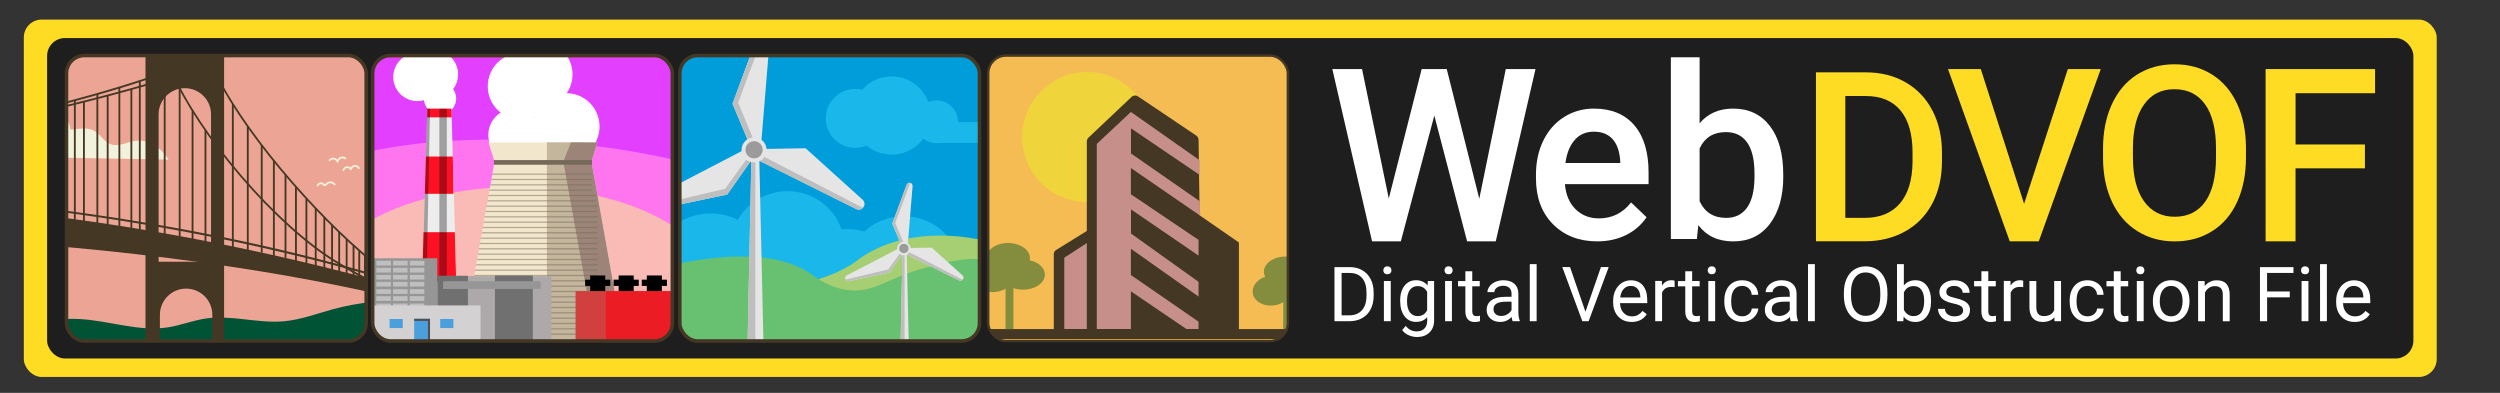
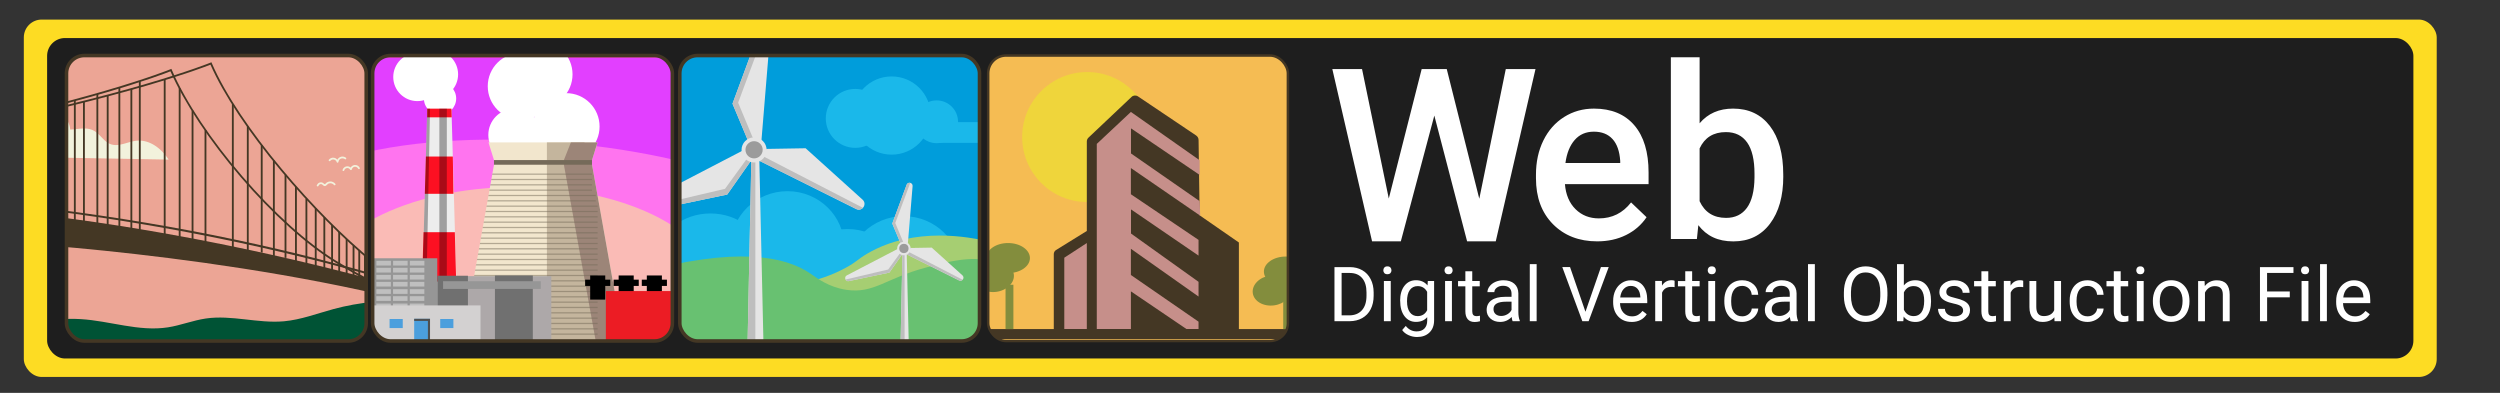
<svg xmlns="http://www.w3.org/2000/svg" viewBox="30 15 700 110">
  <rect x="30" y="15" width="700" height="110" fill="#333333" stroke="none" />
  <defs>
    <clipPath id="prefix__a">
      <rect width="83.92" height="79.93" x="134.34" y="30.55" rx="5" ry="5" />
    </clipPath>
    <clipPath id="prefix__b">
      <rect width="83.92" height="79.93" x="48.62" y="30.55" rx="5" ry="5" />
    </clipPath>
    <clipPath id="prefix__c">
      <rect width="83.92" height="79.93" x="306.69" y="30.55" rx="5" ry="5" />
    </clipPath>
    <clipPath id="prefix__d">
      <rect width="83.92" height="79.93" x="220.34" y="30.55" rx="5" ry="5" />
    </clipPath>
  </defs>
  <rect width="675.61" height="100.07" x="36.67" y="20.48" fill="#fddc23" rx="5" ry="5" />
  <rect width="662.56" height="89.73" x="43.19" y="25.65" fill="#1e1e1e" rx="5" ry="5" />
  <rect width="83.92" height="79.93" x="134.34" y="30.55" fill="#ef560a" rx="5" ry="5" />
  <g clip-path="url(#prefix__a)">
    <path d="M134.34 89.62l2.25 1.52v-5.15s5.94-4.15 8.17-6.3 8.17-15.03 8.17-15.03 2.23-.72 4.46 2.15c2.23 2.86 5.94 6.44 5.94 6.44s1.49-11.45 4.46-13.6c2.97-2.15 3.42-3.56 3.94-4.64.36-.76 1.56-3.44 2.25-4.98.22-.5.92-.58 1.26-.15l6.66 8.35v4.09l14.11 16.66 4.07-8.19c.19-.39.71-.52 1.07-.26l8.96 6.31 5.2 8.59h2.97v25.04h-83.92V89.63z" fill="#443724" />
    <path d="M155.15 69.67s-8.91 14.31-12.62 15.74c-2.23 2.86-1.61 4.2-1.61 4.2h-1.9v1.87l8.07 2.17v1.17h4.56l3.51-3.33 2.23 5.37 3.71-3.58 5.2.72-3.74-4.38-.71-4.92-4.83-1.43.35-7.66h-1.21l.49-4.51-1.49-1.43zm19.31-12.17s-8.17 9.11-8.17 10.64-1.49 5.82 2.23 6.53 4.93 0 4.93 0l1.73 5.35h4.15v-2.21l-1.9-.99v-2.86l1.9-.32v-3s-2.6-.64-2.25-1.88-.77-5.12-.77-5.12l-1.1-1.13-.74-5.01zm26.73 20.04s-2.69.68-2.83 2.49-.14 4.67-.14 4.67l2.97 3.46 5.48 1.46v-3.46l-4.22-2.57v-3.55h-.97l-.28-2.49z" fill="#fff" />
    <path fill="#e23fff" d="M124.25 31.04h101.88v79.28H124.25z" />
    <ellipse cx="188.11" cy="86.66" fill="#ff74ef" rx="31.53" ry="86.27" transform="rotate(-84.21 188.098 86.664)" />
    <ellipse cx="174.83" cy="97.06" fill="#fabbb6" rx="56.31" ry="29.7" />
    <circle cx="174.09" cy="52.78" r="7.36" fill="#fff" />
    <circle cx="188.54" cy="50.42" r="9.34" fill="#fff" />
    <circle cx="175.91" cy="39.15" r="9.34" fill="#fff" />
    <circle cx="180.97" cy="35.82" r="9.34" fill="#fff" />
    <path fill="#f2e6cd" d="M195.77 61.13v-1.32l1.53-4.94h-30.53l1.54 4.94v1.32l-8.78 49.19h45.02l-8.78-49.19z" />
    <path fill="#c4b59d" d="M200.16 110.32l-6.52-55.45h-10.51v55.45h17.03z" />
    <path d="M196.77 110.32l-8.88-49.19v-1.32l1.96-4.94h7.45l-1.53 4.94v1.32l8.78 49.19h-7.78z" fill="#9c8578" />
    <path fill="#756a59" d="M168.31 59.81h27.45v1.32h-27.45z" />
    <path fill="#756a59" d="M195.77 63.94v-.35h-27.9l-.06.35h27.96zm0 1.5v-.36h-28.16l-.07.36h28.23zm0 1.49v-.36h-28.43l-.07.36h28.5zm0 1.49v-.35h-28.7l-.06.35h28.76zm1.04 1.5v-.36h-30l-.07.36h30.07zm0 1.49v-.36h-30.27l-.07.36h30.34zm.53 1.5v-.36h-31.07l-.06.36h31.13zm0 1.49v-.36h-31.33l-.07.36h31.4zm0 1.49v-.36h-31.6l-.07.36h31.67zm0 1.5v-.36h-31.87l-.06.36h31.93zm0 1.49v-.36h-32.13l-.07.36h32.2zm0 1.49v-.36h-32.4l-.07.36h32.47zm0 1.5v-.36h-32.67l-.06.36h32.73zm0 1.49V83h-32.93l-.07.36h33zm0 1.49v-.36h-33.2l-.07.36h33.27zm0 1.5v-.36h-33.47l-.06.36h33.53zm0 1.49v-.36h-33.73l-.07.36h33.8zm0 1.49v-.35h-34l-.07.35h34.07zm0 1.5v-.36h-34.27l-.06.36h34.33zm0 1.49v-.36H162.8l-.06.36h34.6zm0 1.49v-.35h-34.8l-.07.35h34.87zm0 1.5v-.36h-35.07l-.06.36h35.13zm0 1.49v-.36H162l-.06.36h35.4zm0 1.5v-.36h-35.6l-.07.36h35.67zm0 1.49v-.36h-35.87l-.06.36h35.93zm0 1.49v-.36H161.2l-.06.36h36.2zm0 1.5v-.36h-36.4l-.07.36h36.47zm0 1.49v-.36h-36.67l-.06.36h36.73zm0 1.49v-.36H160.4l-.06.36h37zm0 1.5v-.36h-37.2l-.07.36h37.27zm0 1.49v-.36h-37.47l-.06.36h37.53z" opacity=".5" />
    <path fill="#e440ff" d="M157.23 93.81h5.24l.07-.35h-5.31v.35zm0 1.5h4.98l.06-.36h-5.04v.36zm0 1.49h4.71l.06-.36h-4.77v.36zm0 1.5h4.44l.07-.36h-4.51v.36zm0 1.49h4.18l.06-.36h-4.24v.36zm0 1.49h3.91l.06-.36h-3.97v.36zm0 1.5h3.64l.07-.36h-3.71v.36zm0 1.49h3.38l.06-.36h-3.44v.36zm0 1.49h3.11l.06-.36h-3.17v.36zm0 1.5h2.84l.07-.36h-2.91v.36zm0 1.49h2.58l.06-.36h-2.64v.36z" />
    <circle cx="153.21" cy="42.58" r="4.52" fill="#fff" />
    <circle cx="146.86" cy="36.56" r="6.75" fill="#fff" />
    <circle cx="151.52" cy="35.82" r="6.75" fill="#fff" />
    <path fill="#ededed" d="M156.41 45.42h-6.79l-1.82 64.9h10.44l-1.83-64.9z" />
    <path fill="#fc1022" d="M156.41 45.42h-6.79v2.43h6.86l-.07-2.43zm.38 13.4h-7.54l-.3 10.45h8.02l-.18-10.45zm.56 21.19h-8.77l-.38 13.83h9.53l-.38-13.83z" />
    <path d="M150.41 45.42h-.79l-1.82 64.9h1.3l1.31-64.9zm2.61 0h2.09v64.9h-2.09z" opacity=".33" />
    <path d="M129.49 87.31h22.95v22.95h-22.95z" fill="#969696" />
    <path fill="#ada8a9" d="M158.62 92.32h25.75v18h-25.75z" />
    <path fill="#707070" d="M168.58 92.14h10.61v18.18h-10.61zm-16.14.06h8.58v18.18h-8.58z" />
    <path fill="#bfbfbf" d="M144.76 88.03h4.07v1.31h-4.07zm-4.69 0h4.07v1.31h-4.07zm-4.68 0h4.07v1.31h-4.07zm9.36 1.96h4.07v1.31h-4.07zm-4.69 0h4.07v1.31h-4.07zm-4.68 0h4.07v1.31h-4.07zm9.37 1.97h4.07v1.31h-4.07zm-4.7 0h4.07v1.31h-4.07zm-4.68 0h4.07v1.31h-4.07zm9.38 1.96h4.07v1.31h-4.07zm-4.69 0h4.07v1.31h-4.07zm-4.68 0h4.07v1.31h-4.07zm9.37 2.05h4.07v1.31h-4.07zm-4.69 0h4.07v1.31h-4.07zm-4.68 0h4.07v1.31h-4.07zm9.36 1.97h4.07v1.31h-4.07zm-4.7 0h4.07v1.31h-4.07zm-4.68 0h4.07v1.31h-4.07zm9.38 2.05h4.07v1.31h-4.07zm-4.7 0h4.07v1.31h-4.07zm-4.68 0h4.07v1.31h-4.07z" />
    <path fill="#d3d1d1" d="M133.13 100.51h31.41v9.87h-31.41z" />
    <path d="M154.06 93.73h27.35v2.18h-27.35z" fill="#969696" />
    <path d="M145.97 104.27h4.4v6.05h-4.4z" fill="#4b9fdd" />
    <path fill="#4e5051" d="M145.97 104.27h4.44v6.05h-.6v-5.46h-3.84v-.59z" />
    <path d="M139.08 104.32h3.69v2.53h-3.69zm14.18 0h3.69v2.53h-3.69z" fill="#4b9fdd" />
    <path d="M195.25 92.13h4.22v6.75h-4.22z" />
    <path d="M193.84 93.3h7.04v1.76h-7.04zm9.38-1.17h4.22v6.75h-4.22z" />
    <path d="M201.81 93.3h7.04v1.76h-7.04zm9.3-1.17h4.22v6.75h-4.22z" />
    <path d="M209.7 93.3h7.04v1.76h-7.04z" />
-     <path fill="#d13f3f" d="M191.16 96.5h8.8v19.94h-8.8z" />
    <path fill="#ec1c24" d="M199.64 96.5h27.39v19.94h-27.39z" />
  </g>
  <rect width="83.92" height="79.93" x="134.34" y="30.55" stroke="#443724" fill="none" rx="5" ry="5" />
  <rect width="83.92" height="79.93" x="48.62" y="30.55" fill="#ef560a" rx="5" ry="5" />
  <g clip-path="url(#prefix__b)">
    <path d="M48.62 89.62l2.25 1.52v-5.15s5.94-4.15 8.17-6.3 8.17-15.03 8.17-15.03 2.23-.72 4.46 2.15c2.23 2.86 5.94 6.44 5.94 6.44s1.49-11.45 4.46-13.6c2.97-2.15 3.42-3.56 3.94-4.64.36-.76 1.56-3.44 2.25-4.98.22-.5.92-.58 1.26-.15l6.66 8.35v4.09l14.11 16.66 4.07-8.19c.19-.39.71-.52 1.07-.26l8.96 6.31 5.2 8.59h2.97v25.04H48.62V89.63z" fill="#443724" />
    <path d="M69.43 69.67s-8.91 14.31-12.62 15.74c-2.23 2.86-1.61 4.2-1.61 4.2h-1.9v1.87l8.07 2.17v1.17h4.56l3.51-3.33 2.23 5.37 3.71-3.58 5.2.72-3.74-4.38-.71-4.92-4.83-1.43.35-7.66h-1.21l.49-4.51-1.49-1.43zm19.3-12.17s-8.17 9.11-8.17 10.64-1.49 5.82 2.23 6.53 4.93 0 4.93 0l1.73 5.35h4.15v-2.21l-1.9-.99v-2.86l1.9-.32v-3S91 70 91.35 68.76s-.77-5.12-.77-5.12l-1.1-1.13-.74-5.01zm26.73 20.04s-2.69.68-2.83 2.49-.14 4.67-.14 4.67l2.97 3.46 5.48 1.46v-3.46l-4.22-2.57v-3.55h-.97l-.28-2.49z" fill="#fff" />
    <path d="M38.53 31.04h101.88v79.28H38.53z" fill="#eca595" />
    <path fill="#59c2bc" d="M29.92 110.65h139.45v28.8H29.92z" />
    <path d="M29.92 0h139.45v110.75H29.92z" fill="#eca595" />
    <path fill="#005335" d="M169.37 105.5v5.24H29.92v-2.76c7.37-2.26 14.96-4.09 22.63-3.63 8.2.48 16.32 3.56 24.44 2.31 3.6-.56 7.03-1.95 10.64-2.48 7.24-1.06 14.59 1.43 21.87.78 4.75-.43 9.27-2.17 13.87-3.42 14.55-3.94 30.42-2.81 44.27 3.14.57.25 1.15.52 1.72.82z" />
    <path fill="#179d93" d="M169.37 115.19v-4.54H29.92v2.39c7.37 1.96 14.96 3.54 22.63 3.15 8.2-.42 16.32-3.08 24.44-2 3.6.48 7.03 1.69 10.64 2.15 7.24.92 14.59-1.24 21.87-.67 4.75.37 9.27 1.88 13.87 2.96 14.55 3.41 30.42 2.44 44.27-2.72.57-.21 1.15-.45 1.72-.71z" />
    <path d="M102.73 20.06c2.35-2.06 5.37-3.35 8.48-3.61 2.49-.21 5.04.22 7.48-.31 3.16-.69 5.75-2.91 8.72-4.21 3.44-1.51 7.43-1.75 11.03-.65 4.19 1.27 7.86 4.27 12.22 4.61 2.8.22 5.75-.67 8.35.4 1.21.5 2.23 1.39 3.46 1.84 2.46.9 5.15-.13 7.75-.34 3.33-.27 6.76.88 9.25 3.11l-76.73-.83zm37.52 58.04a8.576 8.576 0 014.9-2.08c1.44-.12 2.91.13 4.32-.18 1.83-.4 3.32-1.68 5.04-2.43a9.315 9.315 0 016.37-.38c2.42.74 4.54 2.47 7.06 2.67 1.62.13 3.32-.39 4.82.23.7.29 1.29.8 2 1.06 1.42.52 2.97-.07 4.48-.2 1.93-.16 3.9.51 5.35 1.79l-44.34-.48zM.47 58.28c2.35-3.49 5.37-5.67 8.48-6.1 2.49-.35 5.04.38 7.48-.53 3.16-1.17 5.75-4.92 8.72-7.13 3.44-2.56 7.43-2.96 11.03-1.11 4.19 2.16 7.86 7.23 12.22 7.81 2.8.37 5.75-1.14 8.35.67 1.21.84 2.23 2.35 3.46 3.11 2.46 1.52 5.15-.21 7.75-.57 3.33-.46 6.76 1.49 9.25 5.26L.47 58.28z" fill="#f2f2dc" />
    <ellipse cx="45.01" cy="51.52" fill="#f2f2dc" rx="4.64" ry="4.86" />
-     <path d="M70.74 30.89v86.55h4.03v-14.29c0-4.05 3.28-7.34 7.34-7.34s7.34 3.28 7.34 7.34v14.29h3.3V30.89H70.74zm18.34 57.39H74.41V47.03c0-4.05 3.28-7.34 7.34-7.34s7.34 3.28 7.34 7.34v41.25z" fill="#443724" />
    <path d="M68.72 114.24h8.07v3.2h-8.07z" fill="#443724" />
    <path d="M69.82 111.84h5.87v3.2h-5.87zm17.3 2.4h8.07v3.2h-8.07z" fill="#443724" />
    <path d="M88.22 111.84h5.87v3.2h-5.87zm75.54-26.7v32.3h1.51v-5.33c0-1.51 1.23-2.74 2.74-2.74s2.74 1.23 2.74 2.74v5.33h1.23v-32.3h-8.21zm6.85 21.42h-5.48V91.17c0-1.51 1.23-2.74 2.74-2.74s2.74 1.23 2.74 2.74v15.39z" fill="#443724" />
    <path d="M163.01 116.25h3.01v1.2h-3.01z" fill="#443724" />
    <path d="M163.42 115.35h2.19v1.2h-2.19zm6.46.9h3.01v1.2h-3.01z" fill="#443724" />
    <path d="M170.29 115.35h2.19v1.2h-2.19zm29.01 1.49v2.69s-8.49-6.18-34.17-14.34C108.03 87.06 32.27 82.94 32.27 82.94v-8.78c64.29 6.51 139.11 26.76 167.02 42.68z" fill="#443724" />
    <path d="M199.18 117.08C159.25 96.23 96.84 79.59 32.25 72.57l.06-.52c34.96 3.8 68.26 10.1 98.98 18.73 26.42 7.42 49.98 16.35 68.14 25.84l-.24.46z" fill="#443724" />
    <path d="M189.31 112.1c-5.7-.24-10.22-2.87-13.44-7.81-2.71-4.16-4.42-9.99-4.99-16.91-1.67 3.03-3.53 5.47-5.54 7.26-2.12 1.88-4.47 3.1-6.99 3.62-6.55 1.35-14.47-1.85-24.23-9.78-7.91-6.43-17.18-15.78-25.45-25.66-9.13-10.91-16.13-21.45-19.74-29.71-1.2.48-6.95 2.69-17.96 5.9C59.52 42.35 39.88 47.49 11.3 53l-.1-.51c28.56-5.51 48.18-10.64 59.62-13.98 12.38-3.62 18.09-5.96 18.14-5.98l.24-.1.1.24c7.68 17.8 29.41 42.62 45.14 55.4 9.63 7.82 17.41 10.99 23.79 9.67 5.01-1.03 9.13-4.76 12.6-11.4l.43-.83.06.93c.48 7.22 2.19 13.29 4.97 17.56 3.12 4.79 7.5 7.34 13.02 7.57l-.02.52z" fill="#443724" />
    <path d="M182.22 109.99c-5.75-.24-10.18-2.56-13.17-6.88-2.59-3.74-4.18-9.11-4.73-15.99-3.19 5.79-6.95 9.22-11.5 10.48-3.62 1.01-7.82.67-12.83-1.04-4.41-1.5-9.52-4.06-16.08-8.06-7.99-4.87-17.66-13.59-26.53-23.93-8.72-10.16-15.87-20.93-19.66-29.6-1.2.48-6.95 2.69-17.96 5.9C48.31 44.21 28.67 49.35.09 54.86l-.1-.51c28.55-5.5 48.17-10.64 59.6-13.98 12.39-3.62 18.1-5.96 18.16-5.99l.24-.1.1.24c7.93 18.39 29.47 43.4 46.08 53.53 6.52 3.98 11.6 6.52 15.97 8.01 4.91 1.67 9.01 2.01 12.52 1.03 4.61-1.28 8.4-4.88 11.61-11.02l.43-.83.06.93c.48 7.21 2.06 12.8 4.7 16.62 2.89 4.18 7.19 6.42 12.76 6.65l-.02.52z" fill="#443724" />
    <path d="M94.93 44.12h.52v41.03h-.52zm4.19 6.26h.52v34.6h-.52zm3.9 5.28h.52v30.06h-.52zm3.4 4.32h.52v26.69h-.52zm3.26 3.93h.52v23.3h-.52zm2.92 3.38h.52v21.16h-.52zm2.93 3.4h.52v18.23h-.52zm2.61 2.65h.52v16.89h-.52zm2.41 2.49h.52v14.4h-.52zm2.17 2.19h.52v13.05h-.52zm1.99 1.93h.52v11.74h-.52zm2.09 1.99h.52V93h-.52zm1.93 1.78h.52v9.02h-.52zm1.6 1.42h.52v8.33h-.52zm1.6 1.39h.52v6.73h-.52zm1.37 1.15h.52v6.89h-.52zm1.54 1.24h.52v5.91h-.52zm1.26.98h.52v5.19h-.52zm1.2.88h.52v5.35h-.52zm1.1.77h.52v5.01h-.52zm1.22 5.82c-.2-.09-.23-.1-.2-2.7.02-1.2.05-2.41.05-2.42h.52c-.04 1.71-.09 4.5-.03 4.79 0-.03-.05-.13-.17-.16l-.07.24.19.19-.29.06zm1.03-4.37h.52v3.55h-.52zm.99.58h.52v2.55h-.52zm1.43 3.56h-.52c.02-1.17.03-2.49 0-2.64 0 .06.06.16.18.19l.15-.5q.23.07.18 2.95zm.57-2.36h.52v3.45h-.52zm1.34.53h.52v3.65h-.52zm1.11.47h.52v3.49h-.52zm1.67 4.44s-.08 0-.11-.02c-.18-.08-.35-.16-.13-3.88l.52.03c-.09 1.53-.14 3.25-.07 3.49 0-.03-.05-.1-.16-.13-.08-.02-.17 0-.22.06l.37.37c-.06.06-.13.09-.2.09zm1.58-.26h-.52c.01-1.13.03-2.99 0-3.17.01.08.1.21.25.21v-.52l.19.08c.1.1.12.12.07 3.4zm20.28-11.53h.52v16.17h-.52zm-2.01 3.12h.52v12.56h-.52zm-4.92-2.63h.52v13.94h-.52zm-1.27 1.86h.52v11.38h-.52zm-1.2 1.48h.52v9.9h-.52zm-1.15 1.21h.52v8.28h-.52zm-1.08.97h.52v6.12h-.52zm-1.15.87h.52v5.26h-.52zm-.92.58h.52v4.07h-.52zm-.82 4.59c-.07 0-.14-.03-.19-.08l.37-.37c-.06-.06-.16-.09-.24-.06-.1.03-.15.11-.16.15.06-.22.03-2.02-.04-3.63l.52-.02s.04.93.06 1.85c.04 2.03-.01 2.06-.2 2.14-.03.02-.07.02-.11.02zm-.75-.28l-.3-.06.18-.18-.06-.25c-.1.03-.16.11-.17.16.04-.19.02-1.68-.03-3.01l.52-.02c.12 3.25.05 3.28-.15 3.36zm-1.14-3.07h.52v2.83h-.52zm-.67 2.44c-.07 0-.16-.02-.25-.11l.37-.37s-.09-.06-.17-.03c-.08.02-.13.08-.14.11.05-.15-.03-.95-.13-1.6l.52-.08c.3 1.87.09 1.97-.06 2.05-.02.01-.07.03-.14.03zm14.08-6.84h.52v11.37h-.52zm-1.07.91h.52v10.19h-.52zm3.06-3.48h.52v14.55h-.52zm3.55 5.15h.52v10.34h-.52zm.9 3.03h.52v8.21h-.52zm.86 2.22h.52v6h-.52zm.91 1.89h.52v5.59h-.52zm.98 1.65h.52v3.08h-.52zm.79 1.15h.52v1.93h-.52zm-89.33-53.8h.52v31.58h-.52zm-3.62-5.49h.52v38.58h-.52zm-3.61-6.27h.52v43.34h-.52zm-4.19-2.48h.52v44.73h-.52zm-6.97.51h.52v42.74h-.52zm-5.72 1.79h.52v40.94h-.52zM57 41.33h.52v38.63H57zm-6.31 1.75h.52v36.73h-.52zm-7 1.83h.52v34.9h-.52zm22.83-4.96h.52v41.83h-.52zm-6.63 1.81h.52v38.05h-.52zm-6.65 1.72h.52v35.83h-.52zm-6.53 1.6h.52v33.39h-.52z" fill="#443724" />
    <path fill="#ffb528" d="M121.83 123.35c1.22 1.47-5.98 1.52-6.62 1.5-.58-.01-1.3-.14-1.51-.69-.21-.54.29-1.05.83-1.18 2.19-.55 4.4-.64 6.73.06.21.06.43.14.58.31zm-52.65 6.86c2.13.48 6.34 1.03 8.25-.42.15-.12.3-.26.36-.44.21-.64-.69-1.03-1.35-1.08-2.45-.18-5.16-.19-7.44.8-.24.11-.52.27-.54.53-.02.34.39.53.73.61z" />
    <path d="M122.44 60.07c.56-.65 1.55-.52 1.84.32.1.28.45.21.49-.07.12-.92 1.12-1.25 1.83-.74.26.19.51-.25.25-.43-1.06-.76-2.42-.08-2.58 1.17.16-.02.33-.04.49-.07-.4-1.17-1.85-1.5-2.67-.54-.21.24.14.6.35.35zm3.94 2.66c.24-.79 1.22-.92 1.66-.22.11.18.4.15.46-.06.23-.91 1.36-1.04 1.8-.21.15.28.58.03.43-.25-.64-1.21-2.37-.99-2.71.33l.46-.06c-.66-1.07-2.2-.87-2.57.33-.09.31.39.44.48.13zm-7.2 4.3c.12-.3.39-.51.72-.48.3.02.41.2.61.37.2.17.4.25.65.14.37-.17.52-.57.95-.7.55-.17 1.07.04 1.43.45.21.24.57-.11.35-.35-.38-.42-.9-.68-1.47-.65-.28.01-.55.09-.79.22-.11.06-.21.13-.31.21-.09.07-.21.29-.31.32-.22.07-.4-.26-.59-.36-.2-.11-.44-.16-.66-.14-.51.03-.88.39-1.06.84-.12.3.36.43.48.13zm28.57-24.38c.38-.91 1.5-1.04 2.14-.33.11.12.31.08.39-.05.62-.95 2.03-.84 2.46.22.12.29.6.16.48-.13-.6-1.46-2.5-1.67-3.37-.34.13-.02.26-.03.39-.05-.92-1.02-2.46-.68-2.97.55-.12.3.36.42.48.13zm-84.4-19.81c.26-.97 1.47-1.01 1.87-.13.1.21.39.12.46-.06.46-1.34 2.14-1.55 3-.46.2.25.55-.1.35-.35-1.1-1.41-3.26-.97-3.83.68l.46-.06c-.59-1.3-2.41-1.11-2.78.24-.08.31.4.44.48.13zM131.9 124.9l10.76-.3c.32 0 .32-.51 0-.5l-10.76.3c-.32 0-.32.51 0 .5zm-4.78 3.63l2.99-.3c.32-.03.32-.53 0-.5l-2.99.3c-.32.03-.32.53 0 .5zm28.09.24c2.29-.1 4.58-.19 6.87-.29.32-.01.32-.51 0-.5-2.29.1-4.58.19-6.87.29-.32.01-.32.51 0 .5zm-116.26-3.05c2.59-.08 5.18-.16 7.77-.23.32 0 .32-.51 0-.5-2.59.08-5.18.16-7.77.23-.32 0-.32.51 0 .5zm13.16-2.87h2.69c.32 0 .32-.5 0-.5h-2.69c-.32 0-.32.5 0 .5zm10.46-2.39h.9c.32 0 .32-.5 0-.5h-.9c-.32 0-.32.5 0 .5zm-5.38 12.25h4.78c.32 0 .32-.5 0-.5h-4.78c-.32 0-.32.5 0 .5zm8.96.6h.6c.32 0 .32-.5 0-.5h-.6c-.32 0-.32.5 0 .5z" fill="#f2f2dc" />
    <path fill="none" d="M29.92 0h139.45v139.45H29.92z" />
  </g>
  <rect width="83.92" height="79.93" x="48.62" y="30.55" stroke="#443724" fill="none" rx="5" ry="5" />
  <rect width="83.92" height="79.93" x="306.69" y="30.55" fill="#f5bc53" rx="5" ry="5" />
  <g clip-path="url(#prefix__c)">
    <circle cx="334.4" cy="53.37" r="18.2" fill="#eddb35" opacity=".8" />
    <path d="M325.06 109.92V86.15c0-.47.24-.9.64-1.15l8.61-5.33V54.62c0-.41.17-.81.47-1.09l12.06-11.4c.49-.46 1.22-.52 1.78-.15l16.29 10.95c.43.29.69.76.69 1.28l.3 21.08 10.99 7.61v27.02h-51.83z" fill="#443724" />
    <path fill="#c68f8a" d="M334.31 107.13H328V87.16l6.31-4.11v24.08zm2.79 0V55.29l9.55-8.95 19.25 13.53v4.11l-19.22-13.04v7.03l19.22 13.35.17 4.08-19.42-13.35v7.34l18.94 12.78v4.4l-18.91-12.94v6.76l18.91 13.52v4.12l-18.94-13.37V92l18.94 13.07v2.06h-3.38l-15.56-10.55v10.55h-9.55z" />
    <path d="M301.79 107.13h98.53v2.79h-98.53z" fill="#443724" />
    <ellipse cx="308.45" cy="92.55" fill="#838d3d" rx="5.47" ry="4.21" transform="rotate(-7.93 308.38 92.553)" />
    <ellipse cx="312.26" cy="87.26" fill="#838d3d" rx="6.12" ry="4.21" />
-     <ellipse cx="316.44" cy="91.89" fill="#838d3d" rx="6.12" ry="4.21" />
    <path d="M311.55 94.72h2.2v12.41h-2.2z" fill="#838d3d" />
    <ellipse cx="386.2" cy="96.34" fill="#838d3d" rx="5.47" ry="4.21" transform="rotate(-7.93 386.108 96.346)" />
    <ellipse cx="390.01" cy="91.04" fill="#838d3d" rx="6.12" ry="4.21" />
    <path d="M400.32 95.68c0 2.32-2.74 4.21-6.12 4.21s-6.12-1.88-6.12-4.21 2.74-4.21 6.12-4.21 6.12 1.88 6.12 4.21z" fill="#838d3d" />
    <path d="M389.3 98.5h2.2v8.63h-2.2z" fill="#838d3d" />
  </g>
  <rect width="83.92" height="79.93" x="306.69" y="30.55" fill="none" stroke="#443724" stroke-miterlimit="10" stroke-width=".7" rx="5" ry="5" />
  <rect width="83.92" height="79.93" x="220.34" y="30.55" fill="#009ddb" rx="5" ry="5" />
  <g clip-path="url(#prefix__d)">
    <path d="M523.86 350.37c48.87-13.5 72.11-8.26 84.23 0 3.02 2.06 8.61 6.53 17.3 7.84 13.35 2.01 19.21-5.65 38.52-10.77 12.87-3.41 26.84-7.11 37.22-.33 9.25 6.05 15.79 20.54 12.08 31.34-8.27 24.07-65.24 23.16-104.8 22.53 0 0-41.47-.66-69.21-18.28-15.13-9.61-16.7-18.82-16.98-20.89-.63-4.73.57-8.81 1.63-11.43z" fill="#68c171" />
    <ellipse cx="228.92" cy="86.31" fill="#1ab8ea" rx="14.19" ry="11.54" />
    <ellipse cx="250.49" cy="84.04" fill="#1ab8ea" rx="15.89" ry="15.51" />
    <ellipse cx="267.33" cy="94.64" fill="#1ab8ea" rx="15.89" ry="15.51" />
    <ellipse cx="283.03" cy="91.04" fill="#1ab8ea" rx="15.89" ry="15.51" />
    <path fill="#a6ce72" d="M245.57 95.11c5.47-.01 13.29-.84 21.19-5.11 3.22-1.74 3.23-2.31 6.05-3.97 13.37-7.86 29.19-4.47 33.29-3.59 8.47 1.81 17.66 3.78 19.3 9.65 1.83 6.55-6.3 15.96-15.32 20.24-14.15 6.71-21.13-3.66-51.64-3.41-11.71.1-20.35 1.7-21.75-1.7-1.26-3.05 4.09-8.19 8.89-12.11z" />
    <path d="M208.12 91.61c28.32-7.82 41.78-4.79 48.81 0 1.75 1.19 4.99 3.78 10.03 4.54 7.74 1.16 11.13-3.28 22.32-6.24 7.46-1.98 15.55-4.12 21.57-.19 5.36 3.51 9.15 11.9 7 18.16-4.79 13.95-37.81 13.42-60.72 13.05 0 0-24.03-.39-40.1-10.59-8.77-5.57-9.68-10.9-9.84-12.11-.37-2.74.33-5.1.95-6.62z" fill="#68c171" />
    <path d="M243.88 115.99h-4.66l1.17-57.23h2.2l1.29 57.23z" fill="#e5e5e5" />
    <path d="M241.5 58.76h-1.11l-1.17 57.23h2.28V58.76z" fill="#bebebe" />
    <path d="M238.3 56.98l-26.83 13.94c-1.58.88-.71 3.29 1.07 2.97l21.08-4.42 6.77-9.63-2.08-2.86z" fill="#e5e5e5" />
    <path d="M238.93 57.84l-.63-.86-.3.16.93.7zm.68.94L233 67.87l-22.15 5.2c.29.56.9.96 1.7.82l21.08-4.42 6.77-9.63-.78-1.07z" fill="#bebebe" />
    <path d="M243.18 54.65l2.48-30.13c.09-1.81-2.41-2.36-3.09-.68l-7.47 20.2 4.55 10.85 3.53-.24z" fill="#e5e5e5" />
    <path d="M243.08 54.66l.1-.01.01-.05-.11.06zm-2.14-.69l-4.26-10.22 7.77-20.86c-.71-.18-1.53.09-1.88.95l-7.47 20.2 4.55 10.85 1.28-.09v-.84z" fill="#bebebe" />
    <path d="M242.72 60.07l27.06 13.48c1.64.76 3.08-1.36 1.78-2.61l-15.99-14.43-11.77.2-1.09 3.37z" fill="#e5e5e5" />
    <path d="M243.7 58.77s.41-.96.94-2.11l-.91.02-1.09 3.37 27.14 13.49c.72.33 1.41.11 1.84-.35L243.7 58.77z" fill="#bebebe" />
    <circle cx="241.14" cy="56.98" r="3.51" fill="#e5e5e5" />
    <circle cx="241.14" cy="56.94" r="2.41" fill="#9b9b9b" />
    <path d="M284.57 116.41h-2.52l.64-30.86h1.18l.7 30.86z" fill="#e5e5e5" />
    <path d="M283.29 85.55h-.6l-.64 30.86h1.24V85.55z" fill="#bebebe" />
    <path d="M281.56 84.59l-14.47 7.52c-.85.48-.38 1.78.57 1.6l11.37-2.39 3.65-5.19-1.12-1.54z" fill="#e5e5e5" />
    <path d="M281.9 85.05l-.34-.46-.17.08.51.38zm.36.5l-3.57 4.91-11.95 2.81c.16.3.49.52.91.44l11.37-2.39 3.65-5.19-.42-.58z" fill="#bebebe" />
    <path d="M284.19 83.33l1.34-16.25c.05-.97-1.3-1.27-1.66-.37l-4.03 10.89 2.45 5.85 1.9-.13z" fill="#e5e5e5" />
    <path d="M284.13 83.33h.06v-.03l-.06.03zm-1.15-.37l-2.3-5.51 4.19-11.25c-.38-.1-.83.05-1.01.51l-4.03 10.89 2.45 5.85.69-.05v-.45z" fill="#bebebe" />
    <path d="M283.94 86.25l14.6 7.27c.89.41 1.66-.74.96-1.41l-8.62-7.78-6.35.11-.59 1.82z" fill="#e5e5e5" />
    <path d="M284.47 85.55s.22-.52.51-1.14h-.49l-.59 1.83 14.64 7.28c.39.18.76.06.99-.19l-15.06-7.78z" fill="#bebebe" />
    <circle cx="283.09" cy="84.59" r="1.89" fill="#e5e5e5" />
    <circle cx="283.09" cy="84.57" r="1.3" fill="#9b9b9b" />
    <circle cx="269.47" cy="48.15" r="8.25" fill="#1ab8ea" />
    <circle cx="292.26" cy="49.1" r="5.99" fill="#1ab8ea" />
    <circle cx="279.66" cy="47.35" r="10.95" fill="#1ab8ea" />
    <path d="M292.17 49.19h12.46c2.29 0 4.15 1.86 4.15 4.15V55h-16.61v-5.81z" fill="#1ab8ea" />
  </g>
  <rect width="83.92" height="79.93" x="220.34" y="30.55" stroke="#443724" fill="none" rx="5" ry="5" />
  <path d="M444.2 70.65l7.42-36.31h8.32l-11.13 48.24h-8.02l-9.18-35.22-9.38 35.22h-8.05l-11.13-48.24h8.32l7.49 36.25 9.21-36.25h7.02l9.11 36.31zm33.03 11.93c-5.1 0-9.24-1.61-12.41-4.82s-4.75-7.49-4.75-12.84v-.99c0-3.58.69-6.78 2.07-9.59s3.32-5.01 5.81-6.58 5.28-2.35 8.35-2.35c4.88 0 8.65 1.56 11.31 4.67s3.99 7.52 3.99 13.22v3.25h-23.42c.24 2.96 1.23 5.3 2.97 7.02s3.92 2.58 6.54 2.58c3.69 0 6.69-1.49 9.01-4.47l4.34 4.14c-1.44 2.14-3.35 3.8-5.75 4.99s-5.09 1.77-8.07 1.77zm-.96-30.71c-2.21 0-3.99.77-5.35 2.32s-2.23 3.7-2.6 6.46h15.34v-.6c-.18-2.69-.89-4.73-2.15-6.11s-3-2.07-5.23-2.07zm53.05 12.49c0 5.57-1.24 9.99-3.73 13.29s-5.9 4.94-10.25 4.94-7.47-1.51-9.81-4.54l-.4 3.88h-7.29v-50.9h8.05v18.49c2.32-2.74 5.44-4.11 9.38-4.11 4.37 0 7.81 1.62 10.3 4.87 2.5 3.25 3.74 7.79 3.74 13.62v.46zm-8.06-.7c0-3.89-.68-6.8-2.05-8.75s-3.36-2.92-5.96-2.92c-3.49 0-5.94 1.52-7.36 4.57v14.78c1.44 3.11 3.91 4.67 7.42 4.67 2.52 0 4.46-.94 5.83-2.82s2.08-4.72 2.12-8.51v-1.03z" fill="#fff" />
-   <path d="M538.47 82.58V35.26h13.97c4.18 0 7.89.93 11.13 2.79 3.24 1.86 5.75 4.51 7.52 7.93 1.78 3.42 2.66 7.34 2.66 11.76v2.37c0 4.48-.89 8.43-2.68 11.83-1.79 3.4-4.33 6.02-7.64 7.86s-7.09 2.76-11.36 2.76h-13.62zm8.22-40.69v34.12h5.36c4.31 0 7.62-1.35 9.93-4.05 2.31-2.7 3.48-6.57 3.53-11.62v-2.63c0-5.13-1.12-9.06-3.35-11.76s-5.47-4.06-9.72-4.06h-5.75zm50.05 30.19L609 34.34h9.21l-17.36 48.24h-8.12l-17.29-48.24h9.18l12.13 37.74zm62.13-13.02c0 4.73-.82 8.87-2.45 12.44-1.63 3.57-3.97 6.31-7.01 8.22s-6.53 2.87-10.49 2.87-7.39-.96-10.45-2.87-5.42-4.63-7.09-8.17-2.51-7.61-2.53-12.23V56.6c0-4.7.83-8.86 2.5-12.46 1.67-3.6 4.02-6.36 7.06-8.27S634.93 33 638.86 33s7.42.94 10.45 2.83 5.38 4.61 7.04 8.15c1.66 3.55 2.5 7.67 2.52 12.37v2.68zm-8.39-2.52c0-5.35-1.01-9.44-3.03-12.29-2.02-2.85-4.89-4.27-8.6-4.27s-6.46 1.42-8.5 4.26-3.09 6.85-3.13 12.04v2.78c0 5.3 1.03 9.4 3.1 12.29 2.07 2.89 4.93 4.34 8.6 4.34s6.57-1.41 8.56-4.24c2-2.83 3-6.96 3-12.39v-2.52zm41.69 5.6h-19.42v20.44h-8.38V34.34h30.65v6.76h-22.26v14.35h19.42v6.69z" fill="#fddc23" />
  <path d="M403.65 104.94V89.79h4.28c1.32 0 2.48.29 3.5.87s1.79 1.41 2.35 2.49.83 2.31.84 3.7v.97c0 1.43-.28 2.68-.83 3.76s-1.34 1.9-2.36 2.48-2.21.87-3.57.88h-4.19zm2-13.52v11.88h2.1c1.54 0 2.74-.48 3.59-1.44.86-.96 1.28-2.32 1.28-4.09v-.88c0-1.72-.4-3.06-1.21-4.01-.81-.96-1.95-1.44-3.44-1.45h-2.33zm11.68-.73c0-.31.1-.58.29-.79s.47-.32.85-.32.66.11.85.32.29.48.29.79-.1.57-.29.78-.48.31-.85.31-.66-.1-.85-.31-.29-.47-.29-.78zm2.08 14.25h-1.92V93.68h1.92v11.26zm2.62-5.73c0-1.75.41-3.15 1.22-4.19s1.89-1.56 3.23-1.56 2.45.49 3.22 1.46l.09-1.25h1.76v10.99c0 1.46-.43 2.6-1.3 3.44s-2.02 1.26-3.48 1.26c-.81 0-1.61-.17-2.38-.52s-1.37-.82-1.78-1.43l1-1.15c.83 1.02 1.83 1.53 3.03 1.53.94 0 1.67-.26 2.19-.79s.79-1.27.79-2.23v-.97c-.77.89-1.82 1.33-3.15 1.33s-2.38-.53-3.2-1.59-1.22-2.51-1.22-4.34zm1.94.22c0 1.27.26 2.27.78 2.99s1.25 1.09 2.18 1.09c1.21 0 2.11-.55 2.67-1.65v-5.14c-.59-1.08-1.47-1.61-2.65-1.61-.94 0-1.67.36-2.2 1.09s-.79 1.81-.79 3.24zm10.49-8.74c0-.31.1-.58.29-.79s.47-.32.85-.32.66.11.85.32.29.48.29.79-.1.57-.29.78-.48.31-.85.31-.66-.1-.85-.31-.29-.47-.29-.78zm2.08 14.25h-1.92V93.68h1.92v11.26zm5.69-13.99v2.73h2.1v1.49h-2.1v6.99c0 .45.09.79.28 1.02s.51.34.96.34c.22 0 .53-.04.92-.12v1.55c-.51.14-1 .21-1.48.21-.86 0-1.51-.26-1.95-.78s-.66-1.26-.66-2.22v-6.98h-2.05v-1.49h2.05v-2.73h1.92zm11.3 13.99c-.11-.22-.2-.62-.27-1.19-.89.93-1.96 1.39-3.2 1.39-1.11 0-2.02-.31-2.73-.94s-1.07-1.42-1.07-2.39c0-1.17.45-2.08 1.34-2.73s2.15-.97 3.76-.97h1.87v-.88c0-.67-.2-1.21-.6-1.61s-1-.6-1.78-.6c-.69 0-1.26.17-1.73.52s-.7.77-.7 1.26h-1.94c0-.56.2-1.1.6-1.63s.94-.94 1.62-1.24 1.43-.46 2.25-.46c1.3 0 2.31.32 3.05.97s1.12 1.54 1.14 2.68v5.18c0 1.03.13 1.86.4 2.47v.17h-2.02zm-3.2-1.47c.6 0 1.18-.16 1.72-.47s.93-.72 1.18-1.22v-2.31h-1.51c-2.36 0-3.54.69-3.54 2.07 0 .6.2 1.08.6 1.42s.92.51 1.55.51zm9.93 1.47h-1.92V88.96h1.92v15.98zm13.67-2.66l4.33-12.5h2.18l-5.62 15.15h-1.77l-5.61-15.15h2.17l4.31 12.5zm12.91 2.86c-1.53 0-2.77-.5-3.72-1.5s-1.44-2.34-1.44-4.02v-.35c0-1.12.21-2.11.64-2.99s1.02-1.56 1.79-2.06 1.6-.74 2.49-.74c1.46 0 2.6.48 3.41 1.45s1.22 2.34 1.22 4.14v.8h-7.63c.03 1.11.35 2.01.97 2.69s1.41 1.02 2.37 1.02c.68 0 1.26-.14 1.73-.42s.88-.65 1.24-1.1l1.18.92c-.94 1.45-2.36 2.17-4.25 2.17zm-.24-10.09c-.78 0-1.43.28-1.96.85s-.85 1.36-.98 2.38h5.64v-.15c-.06-.98-.32-1.74-.79-2.27s-1.11-.81-1.91-.81zm12.3.35c-.29-.05-.61-.07-.95-.07-1.26 0-2.12.54-2.57 1.61v7.99h-1.92V93.67h1.87l.03 1.3c.63-1.01 1.53-1.51 2.68-1.51.37 0 .66.05.85.15v1.79zm4.9-4.45v2.73h2.1v1.49h-2.1v6.99c0 .45.09.79.28 1.02s.51.34.96.34c.22 0 .53-.04.92-.12v1.55c-.51.14-1 .21-1.48.21-.86 0-1.51-.26-1.95-.78s-.66-1.26-.66-2.22v-6.98h-2.05v-1.49h2.05v-2.73h1.92zm4.36-.26c0-.31.1-.58.29-.79s.47-.32.85-.32.66.11.85.32.29.48.29.79-.1.57-.29.78-.48.31-.85.31-.66-.1-.85-.31-.29-.47-.29-.78zm2.08 14.25h-1.92V93.68h1.92v11.26zm7.6-1.37c.69 0 1.29-.21 1.8-.62s.8-.94.85-1.56h1.82c-.03.65-.26 1.26-.67 1.84s-.96 1.05-1.64 1.39-1.41.52-2.17.52c-1.53 0-2.75-.51-3.66-1.53s-1.36-2.42-1.36-4.2v-.32c0-1.1.2-2.07.6-2.92s.98-1.52 1.73-1.99 1.64-.71 2.67-.71c1.26 0 2.31.38 3.15 1.13s1.28 1.74 1.34 2.94h-1.82c-.06-.73-.33-1.33-.83-1.79s-1.11-.7-1.84-.7c-.98 0-1.74.35-2.27 1.06s-.81 1.72-.81 3.05v.36c0 1.3.27 2.3.8 3s1.3 1.05 2.29 1.05zm13.59 1.37c-.11-.22-.2-.62-.27-1.19-.89.93-1.96 1.39-3.2 1.39-1.11 0-2.02-.31-2.73-.94s-1.07-1.42-1.07-2.39c0-1.17.45-2.08 1.34-2.73s2.15-.97 3.76-.97h1.87v-.88c0-.67-.2-1.21-.6-1.61s-1-.6-1.78-.6c-.69 0-1.26.17-1.73.52s-.7.77-.7 1.26h-1.94c0-.56.2-1.1.6-1.63s.94-.94 1.62-1.24 1.43-.46 2.25-.46c1.3 0 2.31.32 3.05.97s1.12 1.54 1.14 2.68v5.18c0 1.03.13 1.86.4 2.47v.17h-2.02zm-3.2-1.47c.6 0 1.18-.16 1.72-.47s.93-.72 1.18-1.22v-2.31h-1.51c-2.36 0-3.54.69-3.54 2.07 0 .6.2 1.08.6 1.42s.92.51 1.55.51zm9.93 1.47h-1.92V88.96h1.92v15.98zm20.31-7.09c0 1.48-.25 2.78-.75 3.89s-1.21 1.95-2.12 2.53-1.98.87-3.2.87-2.25-.29-3.17-.88-1.64-1.42-2.15-2.51-.77-2.34-.79-3.77v-1.09c0-1.46.25-2.74.76-3.86s1.22-1.97 2.15-2.56 1.99-.89 3.18-.89 2.28.29 3.21.88 1.64 1.44 2.14 2.55.75 2.41.75 3.89v.96zm-1.99-.98c0-1.8-.36-3.18-1.08-4.14s-1.73-1.44-3.03-1.44-2.26.48-2.98 1.44-1.1 2.29-1.12 4v1.11c0 1.74.37 3.11 1.1 4.1s1.74 1.49 3.02 1.49 2.29-.47 3-1.41 1.07-2.29 1.09-4.04v-1.12zm14.21 2.56c0 1.72-.4 3.1-1.19 4.15s-1.85 1.57-3.18 1.57c-1.42 0-2.52-.5-3.3-1.51l-.09 1.3h-1.77V88.96h1.92v5.96c.78-.96 1.85-1.45 3.22-1.45s2.44.52 3.22 1.55 1.17 2.45 1.17 4.25v.17zm-1.92-.22c0-1.31-.25-2.32-.76-3.04s-1.23-1.07-2.18-1.07c-1.27 0-2.18.59-2.74 1.77v4.87c.59 1.18 1.51 1.77 2.76 1.77.92 0 1.64-.36 2.15-1.07s.77-1.79.77-3.23zm10.9 2.74c0-.52-.2-.92-.59-1.21s-1.08-.54-2.05-.74-1.75-.46-2.32-.75-1-.64-1.27-1.04-.41-.88-.41-1.44c0-.92.39-1.7 1.17-2.34s1.78-.96 2.99-.96c1.28 0 2.31.33 3.11.99s1.19 1.5 1.19 2.53h-1.94c0-.53-.22-.98-.67-1.36s-1.01-.57-1.69-.57-1.25.15-1.64.46-.59.7-.59 1.2c0 .46.18.82.55 1.05s1.03.46 1.99.68 1.74.47 2.34.77 1.04.66 1.33 1.08.43.93.43 1.53c0 1.01-.4 1.81-1.21 2.42s-1.85.91-3.13.91c-.9 0-1.7-.16-2.39-.48s-1.24-.76-1.63-1.34-.59-1.19-.59-1.86h1.92c.03.65.29 1.16.78 1.53s1.12.57 1.91.57c.73 0 1.31-.15 1.75-.44s.66-.69.66-1.18zm7.05-11v2.73h2.1v1.49h-2.1v6.99c0 .45.09.79.28 1.02s.51.34.96.34c.22 0 .53-.04.92-.12v1.55c-.51.14-1 .21-1.48.21-.86 0-1.51-.26-1.95-.78s-.66-1.26-.66-2.22v-6.98h-2.05v-1.49h2.05v-2.73h1.92zm9.79 4.45c-.29-.05-.61-.07-.95-.07-1.26 0-2.12.54-2.57 1.61v7.99h-1.92V93.67h1.87l.03 1.3c.63-1.01 1.53-1.51 2.68-1.51.37 0 .66.05.85.15v1.79zm8.72 8.42c-.75.88-1.85 1.32-3.3 1.32-1.2 0-2.11-.35-2.74-1.05s-.95-1.73-.95-3.1v-7.32h1.92v7.27c0 1.71.69 2.56 2.08 2.56 1.47 0 2.45-.55 2.93-1.64v-8.19h1.92v11.26h-1.83l-.04-1.11zm9.31-.25c.69 0 1.29-.21 1.8-.62s.8-.94.85-1.56h1.82c-.03.65-.26 1.26-.67 1.84s-.96 1.05-1.64 1.39-1.41.52-2.17.52c-1.53 0-2.75-.51-3.66-1.53s-1.36-2.42-1.36-4.2v-.32c0-1.1.2-2.07.6-2.92s.98-1.52 1.73-1.99 1.64-.71 2.67-.71c1.26 0 2.31.38 3.15 1.13s1.28 1.74 1.34 2.94h-1.82c-.06-.73-.33-1.33-.83-1.79s-1.11-.7-1.84-.7c-.98 0-1.74.35-2.27 1.06s-.81 1.72-.81 3.05v.36c0 1.3.27 2.3.8 3s1.3 1.05 2.29 1.05zm9.25-12.62v2.73h2.1v1.49h-2.1v6.99c0 .45.09.79.28 1.02s.51.34.96.34c.22 0 .53-.04.92-.12v1.55c-.51.14-1 .21-1.48.21-.86 0-1.51-.26-1.95-.78s-.66-1.26-.66-2.22v-6.98h-2.05v-1.49h2.05v-2.73h1.92zm4.36-.26c0-.31.1-.58.29-.79s.47-.32.85-.32.66.11.85.32.29.48.29.79-.1.57-.29.78-.48.31-.85.31-.66-.1-.85-.31-.29-.47-.29-.78zm2.08 14.25h-1.92V93.68h1.92v11.26zm2.57-5.74c0-1.1.22-2.09.65-2.98s1.04-1.56 1.81-2.04 1.66-.72 2.65-.72c1.53 0 2.77.53 3.72 1.59s1.42 2.47 1.42 4.23v.14c0 1.1-.21 2.08-.63 2.95s-1.02 1.55-1.8 2.03-1.68.73-2.69.73c-1.53 0-2.76-.53-3.71-1.59s-1.42-2.47-1.42-4.21v-.14zm1.93.23c0 1.25.29 2.25.87 3.01s1.35 1.13 2.33 1.13 1.75-.38 2.33-1.15.86-1.84.86-3.22c0-1.23-.29-2.24-.88-3s-1.36-1.15-2.34-1.15-1.72.38-2.3 1.13-.87 1.84-.87 3.25zm12.55-5.75l.06 1.42c.86-1.08 1.98-1.62 3.37-1.62 2.38 0 3.58 1.34 3.6 4.03v7.44h-1.92V97.5c0-.81-.19-1.41-.56-1.8s-.93-.58-1.7-.58c-.62 0-1.17.17-1.64.5s-.84.77-1.1 1.31v8.02h-1.92V93.69h1.82zm23.87 4.57h-6.36v6.69h-2V89.79h9.38v1.63h-7.39v5.19h6.36v1.63zm3.13-7.56c0-.31.1-.58.29-.79s.47-.32.85-.32.66.11.85.32.29.48.29.79-.1.57-.29.78-.48.31-.85.31-.66-.1-.85-.31-.29-.47-.29-.78zm2.08 14.25h-1.92V93.68h1.92v11.26zm5.17 0h-1.92V88.96h1.92v15.98zm7.75.2c-1.53 0-2.77-.5-3.72-1.5s-1.44-2.34-1.44-4.02v-.35c0-1.12.21-2.11.64-2.99s1.02-1.56 1.79-2.06 1.6-.74 2.49-.74c1.46 0 2.6.48 3.41 1.45s1.22 2.34 1.22 4.14v.8h-7.63c.03 1.11.35 2.01.97 2.69s1.41 1.02 2.37 1.02c.68 0 1.26-.14 1.73-.42s.88-.65 1.24-1.1l1.18.92c-.94 1.45-2.36 2.17-4.25 2.17zm-.23-10.09c-.78 0-1.43.28-1.96.85s-.85 1.36-.98 2.38h5.64v-.15c-.06-.98-.32-1.74-.79-2.27s-1.11-.81-1.91-.81z" fill="#fff" />
</svg>